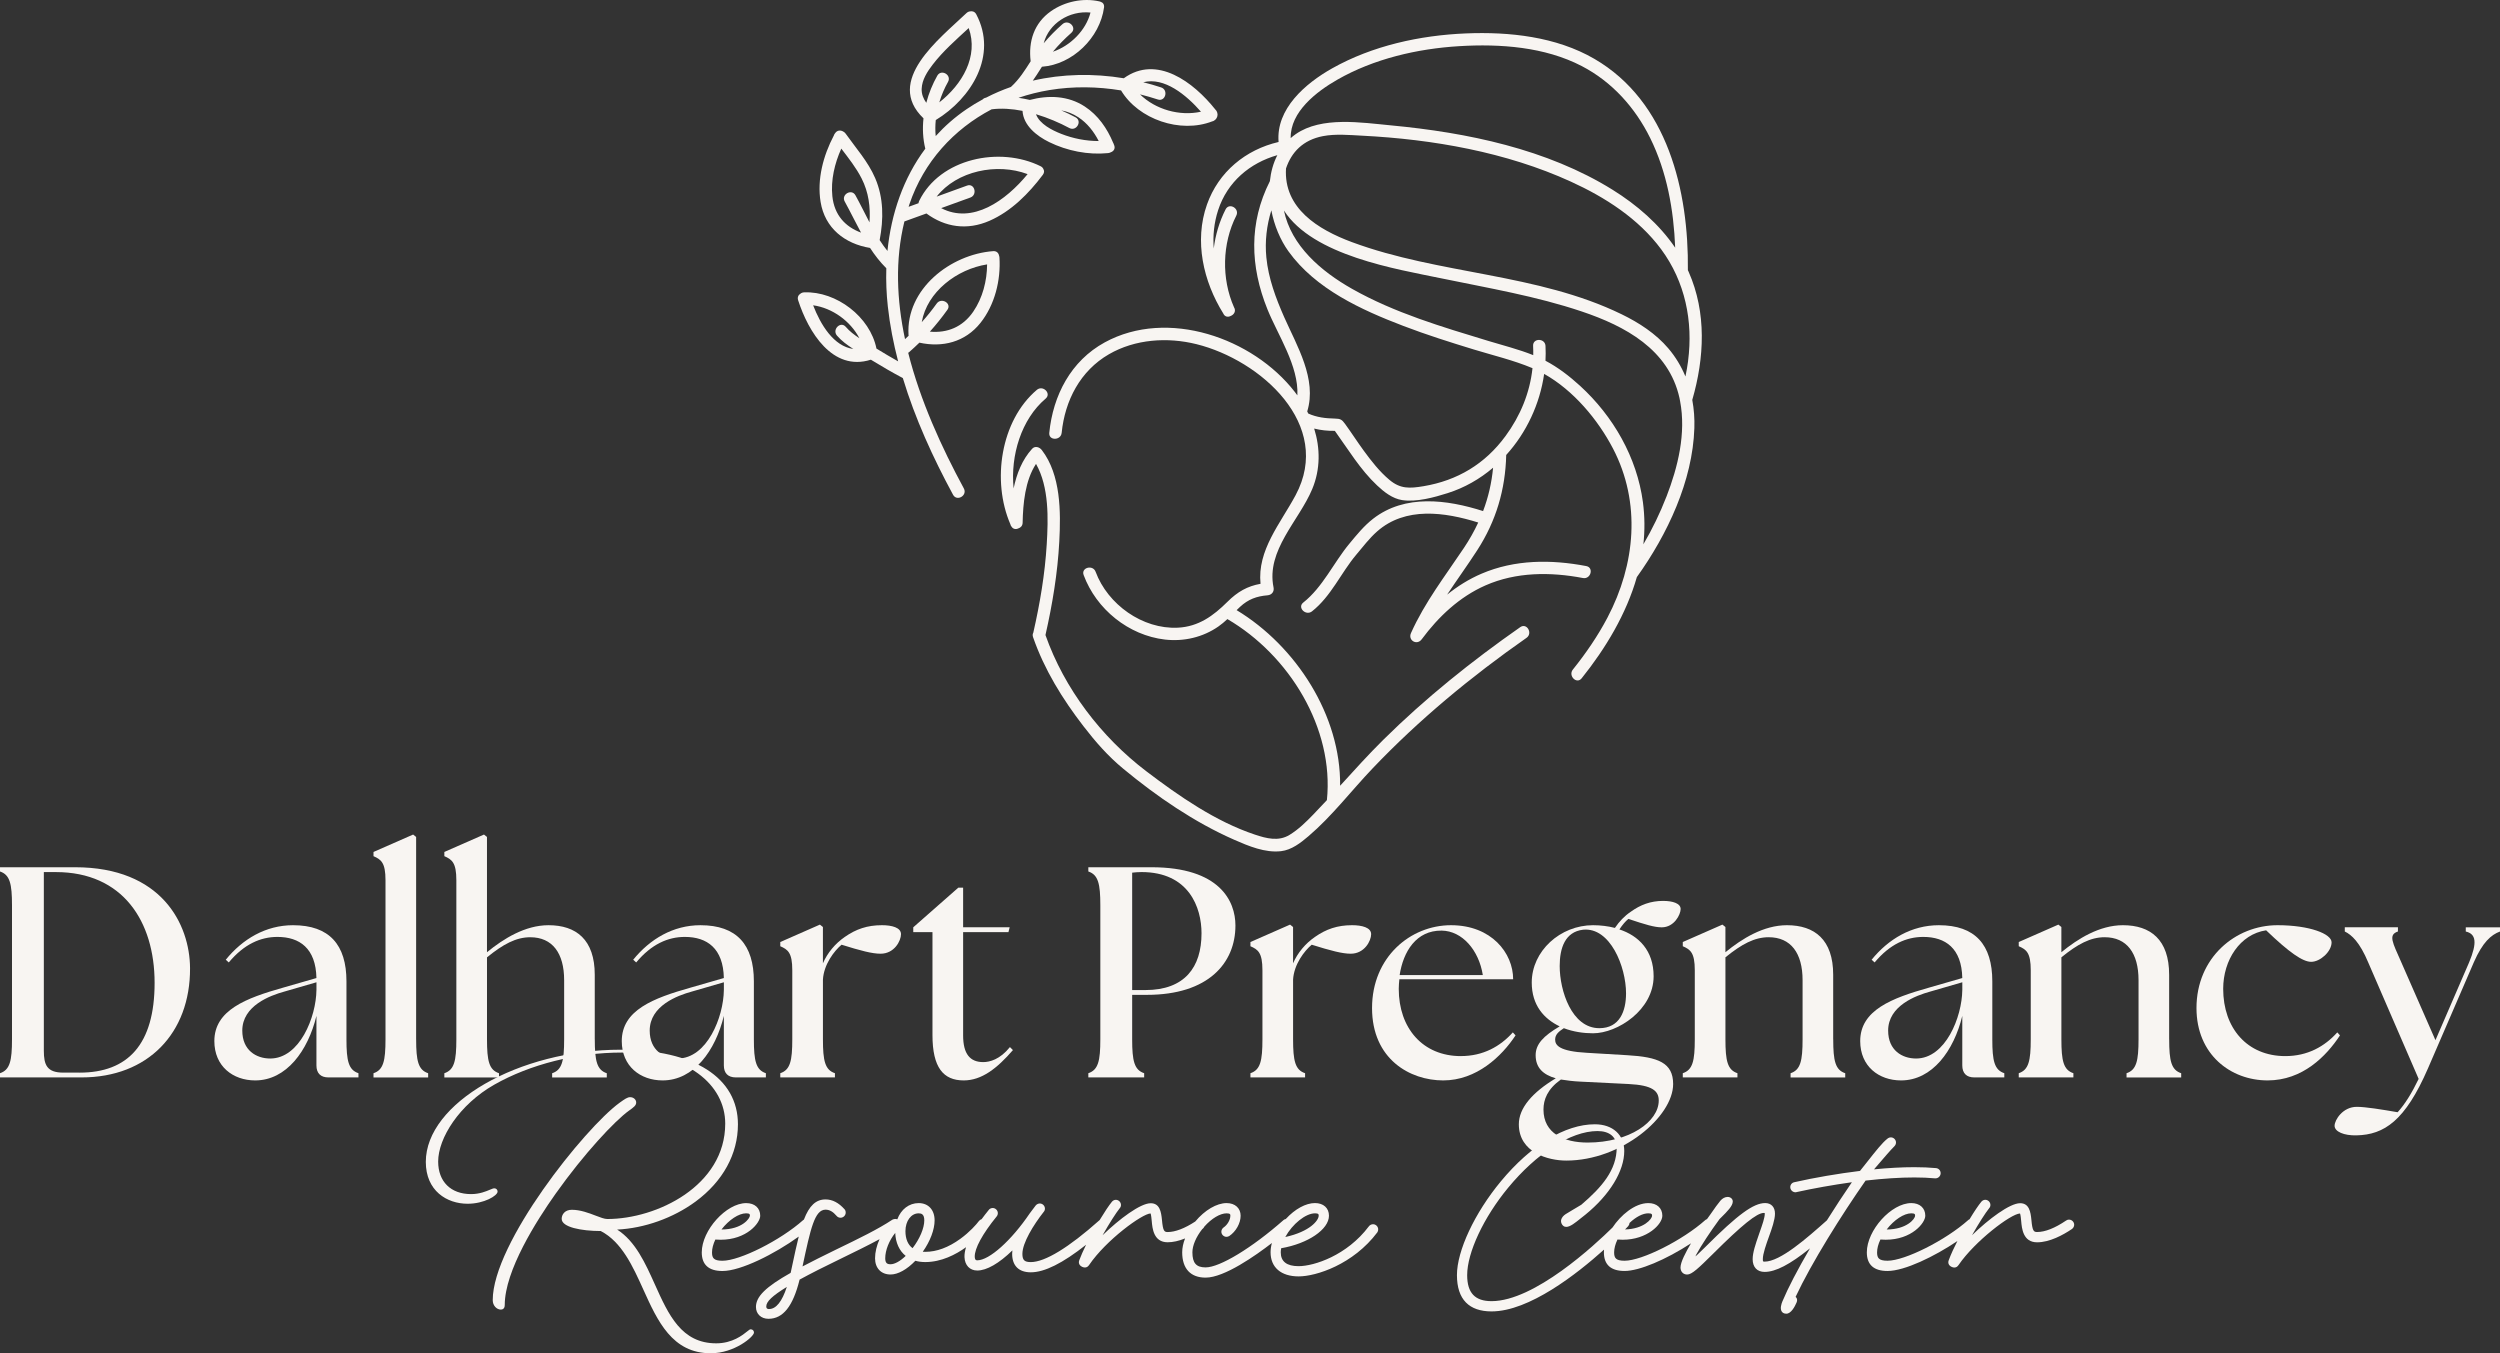
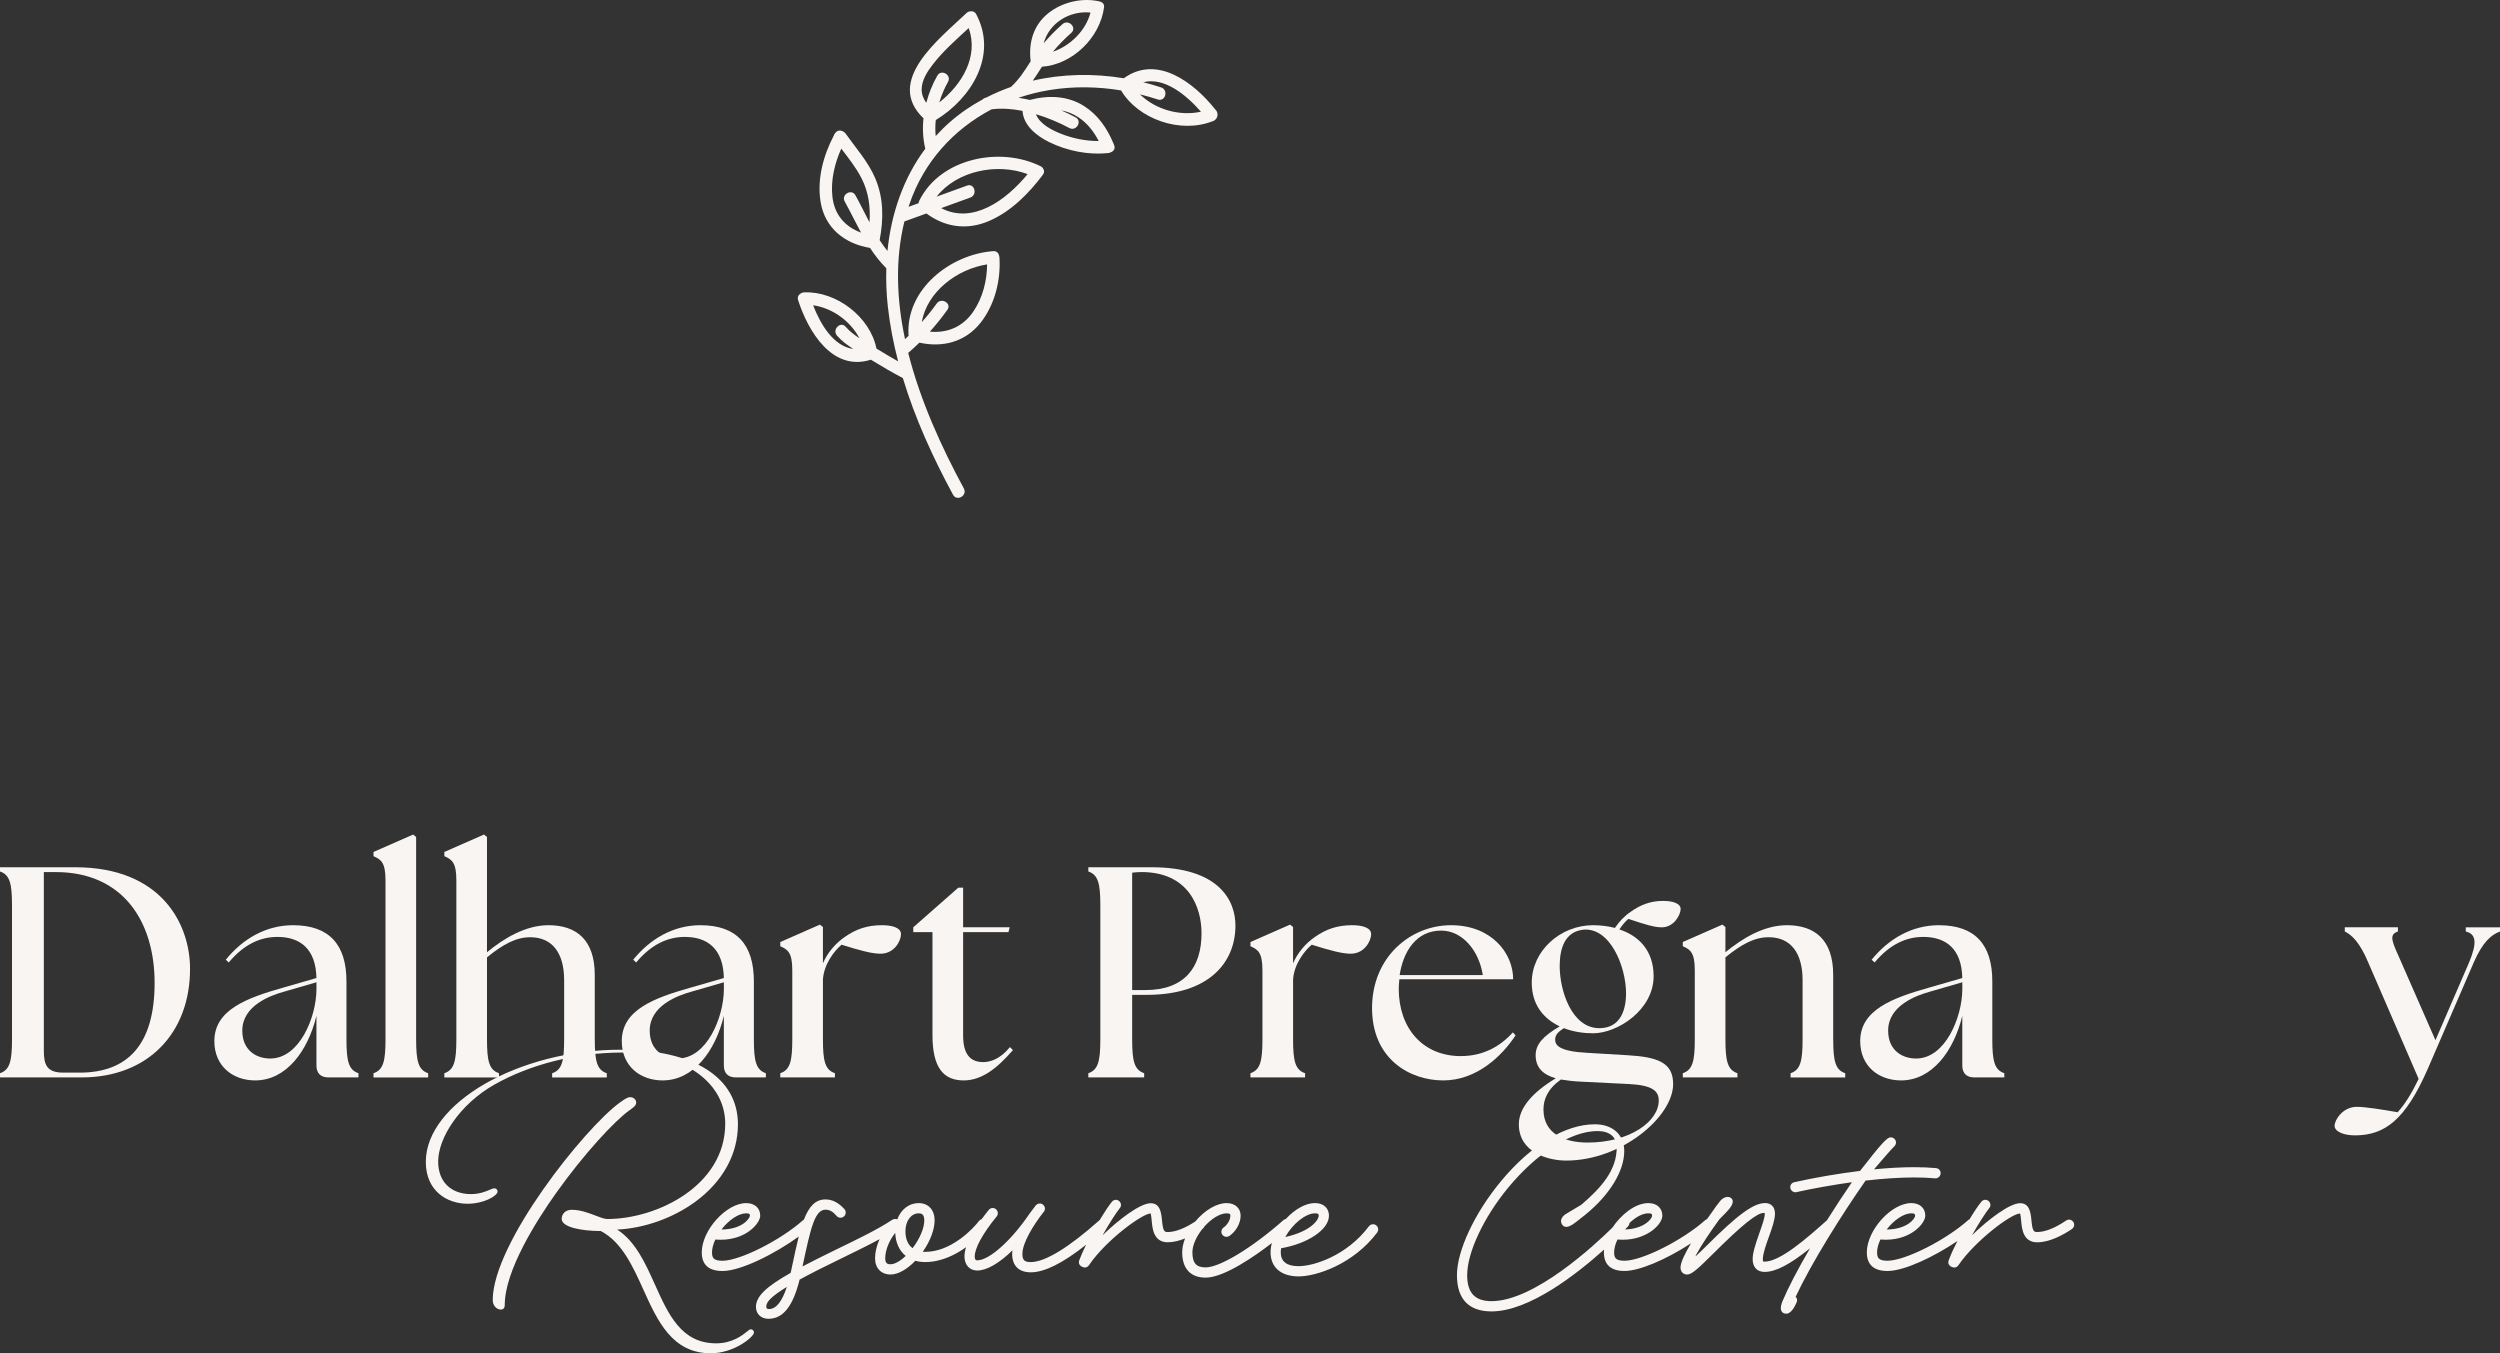
<svg xmlns="http://www.w3.org/2000/svg" id="Layer_1" viewBox="0 0 1200 649.59">
  <rect x="0" y="0" width="1200" height="649.59" fill="#333333" stroke="none" />
  <g>
-     <path d="M810.59,130.55c-.13-.29-.28-.58-.41-.87.43-37.95-9.69-81-44.88-101.43-18.37-10.67-40.82-13.07-61.69-12.21-22.03.91-44.84,5.89-64.18,16.77-12.87,7.25-27.02,19.42-25.71,35.34-15.85,3.7-28.84,14.38-34.37,30.01-6.22,17.56-1.77,36.89,7.82,52.31.74,1.69,2.32,1.85,3.58,1.18,1.57-.6,2.7-2.35,1.56-4.19-6.06-13.73-5.7-30.57,1.11-43.96,1.73-3.41-3.4-6.42-5.14-3-3,5.9-4.88,12.27-5.68,18.77-.48-6.14.13-12.35,2.11-18.42,4.42-13.54,15.21-22.62,28.42-26.38-1.97,3.82-3.12,8.07-3.59,12.49-10.12,20.06-9.52,40.8-1.16,61.53,4.97,12.32,15.05,27.14,14.36,41.29-.41-.57-.83-1.14-1.26-1.69-20.1-25.9-61.04-40.22-91.18-23.76-16.27,8.89-24.85,25.42-26.65,43.43-.38,3.81,5.58,3.78,5.95,0,1.55-15.51,8.93-29.78,22.7-37.73,12.61-7.28,28.07-8.29,42.02-4.83,30.69,7.62,65.74,38.6,47.56,72.51-7.34,13.69-18.45,26.37-16.83,42.52-6.27,1.11-11.02,3.8-15.86,8.62-6.79,6.76-13.92,11.96-23.84,12.44-16.92.82-33.64-11.15-39.46-26.84-1.32-3.56-7.08-2.02-5.74,1.58,6.08,16.4,21.56,28.93,39.03,30.96,8.99,1.04,18.2-1.08,25.65-6.28,1.55-1.08,2.96-2.29,4.32-3.55,29.59,17.25,51.31,52.4,47.76,86.9-2.14,2.31-4.3,4.61-6.5,6.87-3.49,3.6-7.14,7.21-11.45,9.83-5.29,3.22-11.01,1.71-16.61-.15-18.86-6.28-36.44-18.49-52.14-30.42-21.64-16.46-39.32-39.63-48.39-65.37,3.34-14.74,5.84-29.77,6.64-44.87.75-14.28.78-31.99-8.38-43.92-1.1-1.43-3.25-2.17-4.68-.6-4.77,5.25-7.42,11.98-8.86,19.02-1.61-15.85,3.72-33.25,15.36-43.11,2.93-2.48-1.3-6.67-4.21-4.21-17.46,14.8-21.67,43.79-12.73,64.46.09.47.29.85.56,1.17.8,1.29,2.17,1.42,3.32.85,1.09-.34,1.99-1.24,2.02-2.71.19-9.18,1.17-20.23,6.43-28.24,6.33,11.26,5.88,26.29,5.14,38.62-.86,14.27-3.27,28.45-6.44,42.38-.32.58-.42,1.31-.13,2.16,5.43,15.65,14.12,29.67,24.19,42.74,5.84,7.58,11.73,14.31,19.08,20.4,16.11,13.34,34.13,25.71,53.33,34.14,6.83,3,14.81,6.35,22.44,5.46,5.07-.59,9.43-4,13.2-7.22,11.29-9.61,20.5-21.77,30.71-32.48,22.37-23.48,47.36-44.12,73.92-62.7,3.12-2.18.15-7.34-3-5.14-23.27,16.27-45.5,34.06-65.71,54.04-7.2,7.12-13.96,14.63-20.77,22.1.4-33.65-21.09-67.01-49.68-84.3.54-.53,1.09-1.06,1.65-1.58,3.93-3.63,7.9-5.09,13.21-5.54,2.01-.17,3.28-1.76,2.87-3.77-3.66-17.84,12.24-32.01,18.58-47.25,3.97-9.52,3.85-19.61.92-29.01,3.22.81,6.55,1.15,9.92,1.1,6.46,8.96,12.19,18.59,20.3,26.21,3.33,3.13,7.33,6.29,11.98,7.02,6.81,1.07,15.38-1.29,21.82-3.33,8.16-2.58,15.51-6.81,21.86-12.21-.69,7.29-2.29,14.18-4.8,20.81-17.34-5.52-37.47-8.2-52.77,3.67-4.43,3.44-7.87,7.72-11.43,12.01-7.57,9.13-12.72,20.8-22.12,28.24-3,2.38,1.23,6.56,4.21,4.21,9.21-7.28,13.82-18.38,21.25-27.21,3.22-3.82,6.23-7.82,9.99-11.14,13.59-12.01,32.46-9.31,48.54-4.28-1.93,4.15-4.21,8.2-6.88,12.2-8.98,13.45-18.74,26-25.4,40.86-1.58,3.52,2.85,6.09,5.14,3,8.05-10.86,18.1-20.36,30.59-25.87,14.76-6.51,31.21-6.52,46.82-3.55,3.74.71,5.35-5.02,1.58-5.74-16.84-3.21-34.3-3.19-50.27,3.66-6.04,2.59-11.52,6.02-16.52,10.06,4.74-7.15,9.79-14.1,14.5-21.39,9.03-13.98,13.48-29.09,13.87-45.66,9.72-10.72,16.16-24.49,18.21-38.91,14.12,7.92,25.8,21.96,33.03,35.8,13.59,26.04,10.78,55.68-2.65,81.2-4.66,8.86-10.35,17.12-16.6,24.92-2.37,2.96,1.81,7.2,4.21,4.21,11.6-14.47,21.46-30.93,26.51-48.62.02-.03.04-.04.06-.07,14.61-20.43,26.72-45.99,27.54-71.44.15-4.57-.18-9.1-1-13.52,5.84-20.19,6.92-41.86-1.72-61.42ZM810.3,173.2c-.33,2.52-.77,5.03-1.29,7.51-2-4.84-4.72-9.39-8.23-13.51-6.03-7.08-14.07-12.3-22.38-16.34-40.52-19.74-87.52-19.09-129.44-34.63-16.35-6.06-32.85-16.27-31.68-35.37,2.61-7.79,8.15-13.68,17.73-15.52,6.05-1.16,12.75-.53,18.88-.21,33.89,1.73,69.06,7.88,100.08,22.03,16.47,7.51,32.51,17.77,43.41,32.52,11.48,15.53,15.37,34.53,12.9,53.53ZM641.9,38.26c17.6-10.07,38.42-14.88,58.53-16.1,19.63-1.2,41.06.33,58.8,9.55,14.56,7.56,25.62,19.91,32.85,34.53,8.06,16.31,11.3,34.53,12.01,52.66-7.72-11.33-18.39-20.55-30.04-27.8-31.43-19.55-69.88-27.48-106.3-30.91-14.3-1.35-33.37-4.44-45.8,4.19-.86.6-1.66,1.24-2.42,1.91-.27-12.6,12.42-22.34,22.36-28.02ZM722.57,209.4c-9.75,13.3-23.03,21.26-39.3,23.98-6.66,1.11-11.1,1.35-16.35-3.05-4.75-3.97-8.67-9.02-12.31-13.99-3.09-4.23-5.92-8.64-8.99-12.88-1.5-2.07-2.22-2.49-4.86-2.54-4.46-.09-8.72-.58-12.79-2.42-.16-.34-.33-.68-.5-1.01,4.76-15.54-4.96-31.47-11.05-45.24-4.03-9.12-7.6-18.68-8.57-28.67-.76-7.79.16-15.36,2.39-22.62,1.39,7.27,4.3,14.23,8.21,19.67,13,18.1,34.97,28.11,55.18,35.83,11.11,4.25,22.46,7.83,33.84,11.31,9.27,2.83,18.99,5.14,27.94,8.88.06.03.12.06.19.09-1.29,11.81-5.76,22.77-13.02,32.67ZM799.85,238.48c-3.04,7.84-6.76,15.49-11.03,22.79.72-6.63.69-13.39-.22-20.25-2.87-21.48-14.24-41.25-30.14-55.79-5.02-4.59-10.57-8.88-16.63-12.07.12-2.37.14-4.75.01-7.13-.2-3.81-6.16-3.83-5.95,0,.08,1.49.09,2.97.07,4.44-6.94-2.79-14.39-4.64-21.49-6.8-22.28-6.77-45.04-13.47-65.42-24.99-15.01-8.49-29.26-20.73-32.77-37.65,14.01,21.75,53.79,28.07,75.73,32.61,22.52,4.66,45.41,8.52,67.26,15.88,20.81,7,41.68,18.2,46.87,41.46.07.33.12.66.19.99.02.2.05.38.11.56,2.95,15.4-1,31.59-6.57,45.94Z" style="fill: #f8f5f2;" />
    <path d="M479.54,122.68c-.24-1.23-1.17-2.25-2.81-2.13-20.51,1.54-41.96,18.2-40.64,40.24,0,.13.03.25.05.37-.57.55-1.15,1.1-1.73,1.63-4-18.83-4.83-38.01-.3-56.49l10.57-3.83c8.97,6.62,19.53,8.21,30.27,3.52,10.46-4.58,18.85-13.09,25.62-22.09.74-.98.71-1.95.27-2.72-.22-.54-.64-1.04-1.34-1.38-19.5-9.69-48.29-3.85-58.28,16.62-.17.35-.28.73-.33,1.13-1.58.57-3.17,1.15-4.75,1.72.13-.41.25-.82.38-1.23,6.9-20.37,21.29-36.03,39.45-45.56,4.72-.61,9.79-.26,14.84.74.41,7,6.81,12.06,12.77,14.98,8.63,4.24,18.75,6.26,28.33,5.29.48-.05.9-.19,1.26-.39,1.34-.46,2.3-1.7,1.63-3.41-.04-.11-.09-.21-.14-.32-.07-.29-.19-.57-.34-.81-2.89-6.95-7.25-13.26-13.64-17.44-7.97-5.22-17.41-5.51-26.36-3.15-1.81-.41-3.62-.76-5.44-1.02,4.8-1.63,9.78-2.88,14.88-3.72,11.38-1.87,23-1.7,34.35.18,8.33,13.91,28.51,20.79,43.74,14.86.58-.11,1.14-.42,1.58-.88.38-.36.63-.8.79-1.26.04-.12.08-.24.11-.36h0c.14-.55.14-1.13-.05-1.7-.16-.6-.48-1.12-.91-1.49-10.48-13.15-28.09-26.47-43.95-15.01-14.47-2.39-29.45-2.13-43.68,1.15,1.31-1.83,2.53-3.73,3.75-5.69.21-.34.43-.66.64-.99,14.68-1.04,27.85-13.9,29.81-28.46.19-1.44-.54-2.33-1.55-2.68-.2-.09-.41-.16-.65-.22-7.88-1.78-16.67.07-23.28,4.7-8.1,5.68-10.9,14.52-9.74,24.03-2.8,4.41-5.46,8.65-9.39,12.25-.03.02-.04.05-.07.08-4.1,1.43-8.1,3.15-11.97,5.15h0c-.71.12-1.23.42-1.58.82-2.65,1.43-5.24,3-7.75,4.71-5.6,3.81-10.52,8.15-14.82,12.9-.25-2.54-.23-5.12.03-7.69,17.18-10.46,29.82-31.08,19.45-50.73-.68-1.29-1.84-1.66-2.93-1.44-.61.05-1.23.3-1.79.83-12.96,12.38-39.41,32.54-20.62,50.51-.53,4.9-.29,9.85.87,14.57-10.57,14.15-16.38,31.25-18.17,49.1-1.35-1.68-2.58-3.43-3.74-5.22,1.91-10.05,1.96-20.23-2.17-29.79-3.42-7.94-9.22-14.34-14.16-21.32-.32-.46-.72-.77-1.13-.98-1.24-.76-2.92-.73-3.9.76-.29.32-.51.69-.62,1.1-5.07,9.62-8.15,21.06-6.37,31.91,2.05,12.58,11.6,20.09,23.74,22.08,2.25,3.46,4.79,6.75,7.81,9.76-.19,6.12.05,12.28.73,18.4.98,8.9,2.69,17.66,4.94,26.29-3.51-1.98-6.97-4.03-10.4-6.13-3.04-15.21-19.2-27.6-34.71-27-.73.03-1.33.27-1.78.64-.97.61-1.58,1.72-1.11,3.16,4.86,15.07,16.46,34.4,34.91,28.53,5.03,3.08,10.14,6.06,15.35,8.83,5.89,19.47,14.46,38.19,24.1,56,1.84,3.4,7.02.37,5.18-3.03-10.66-19.69-20.9-42.05-26.71-65.11.14-.09.27-.17.4-.28,1.71-1.49,3.36-3.02,4.97-4.59,11.03,2.43,21.94-.21,29.32-9.49,6.89-8.66,9.8-20.48,9.11-31.41-.02-.32-.09-.61-.19-.87ZM493.25,83.58c-10.43,12.69-26.43,24.19-41.49,16.32,4.67-1.69,9.34-3.39,14.01-5.08,3.57-1.3,2.03-7.05-1.58-5.74-4.87,1.77-9.74,3.53-14.61,5.3,9.7-12.39,28.95-16.33,43.68-10.8ZM517.64,56.3c4.23,2.79,7.44,6.89,9.74,11.4-6.16,0-12.32-1.21-18.05-3.47-4.37-1.73-10.33-4.7-12.06-9.41,5.79,1.73,11.33,4.12,16,6.63,3.38,1.81,6.38-3.33,3-5.14-2.18-1.17-4.5-2.29-6.9-3.34,2.86.54,5.64,1.6,8.27,3.33ZM576.45,53.62c-10.15,2.27-21.87-1.05-29.25-8.33,2.88.72,5.73,1.53,8.54,2.46,3.68,1.21,5.25-4.58,1.6-5.79-2.82-.93-5.69-1.76-8.59-2.48,10.12-2.6,20.6,6.04,27.71,14.14ZM523.44,6.02c-2.2,8.55-9.63,15.96-18.05,18.81,2.67-3.21,5.6-6.2,8.83-9.05,2.88-2.54-1.34-6.74-4.21-4.21-3.26,2.87-6.28,5.91-9.03,9.19,2.49-9.49,12.2-15.77,22.47-14.74ZM442.4,42.6c.15-4.29,2.71-8.23,5.24-11.53,5-6.52,11.29-12.02,17.34-17.6,4.84,13.59-3.15,27.09-14.12,35.67,1.04-3.46,2.47-6.79,4.18-9.82,1.89-3.34-3.25-6.34-5.14-3-2.26,4-4.08,8.43-5.28,13.03-1.4-1.95-2.31-4.16-2.23-6.74ZM399.53,94.21c-.8-7.74,1.08-15.74,4.29-22.88,3.5,4.6,7.11,9.14,9.74,14.3,3.41,6.69,4.32,13.86,3.79,21.09-2.25-4.3-4.37-8.69-6.74-12.98-1.85-3.35-7-.35-5.14,3,2.73,4.95,5.16,10.02,7.82,14.92-7.54-2.78-12.82-8.42-13.76-17.46ZM390.3,146.54c9.23,1.28,17.9,7.57,22.22,15.82-2.45-1.61-4.76-3.38-6.56-5.48-2.5-2.91-6.69,1.31-4.21,4.21,2.13,2.48,4.93,4.54,7.84,6.41-9.44-1.26-15.7-11.67-19.29-20.96ZM467.17,149.58c-5.14,7.52-12.65,10.36-20.83,9.61,2.99-3.33,5.79-6.83,8.41-10.49,2.23-3.12-2.93-6.1-5.14-3-2.23,3.12-4.63,6.1-7.17,8.94,2.53-14.56,16.87-25.46,31.37-27.73-.06,7.96-2.15,16.1-6.65,22.68Z" style="fill: #f8f5f2;" />
  </g>
  <g>
    <g>
      <path d="M36.03,416.29H0v2.02c4.76,1.59,5.76,5.91,5.76,16.28v64.27c0,10.38-1.01,14.7-5.76,16.28v2.02h39.2c31.7,0,52.17-21.18,52.02-52.46-.14-21.18-13.69-48.42-55.19-48.42ZM38.19,514.86h-7.78c-7.93,0-9.37-3.75-9.37-10.52v-85.74h5.76c32.14,0,47.41,23.63,47.41,53.18s-12.83,43.09-36.03,43.09Z" style="fill: #f8f5f2;" />
      <path d="M166.3,498.86v-27.81c0-17.58-8.21-26.95-25.65-26.95-13.11,0-24.21,6.63-32.28,16.57l1.44,1.3c7.35-8.79,15.28-12.25,23.35-12.25,10.66,0,18.45,5.48,18.73,19.74l-16,4.61c-17.87,5.04-33,10.81-33,25.65,0,12.11,8.93,18.88,19.6,18.88,14.99,0,25.36-14.27,29.4-30.98v23.78c0,3.75,2.02,5.76,5.76,5.76h14.41v-2.02c-4.76-1.58-5.76-5.91-5.76-16.28ZM151.89,475.23c-.14,12.97-8.07,32.86-22.19,32.86-6.63,0-13.4-3.89-13.4-13.4,0-11.96,13.4-16.86,20.18-18.73l15.42-4.47v3.75Z" style="fill: #f8f5f2;" />
      <path d="M199.74,498.86v-97.13l-1.44-1.15-19.02,8.36v2.02c3.6,1.59,5.76,3.03,5.76,11.53v76.38c0,10.38-1.01,14.7-5.76,16.28v2.02h26.23v-2.02c-4.76-1.58-5.76-5.91-5.76-16.28Z" style="fill: #f8f5f2;" />
      <path d="M285.48,498.86v-30.98c0-16.86-8.93-23.78-22.19-23.78-11.24,0-21.62,6.48-29.54,12.97v-55.34l-1.44-1.15-19.02,8.36v2.02c3.6,1.59,5.76,3.03,5.76,11.53v76.38c0,10.38-1.01,14.7-5.76,16.28v2.02h26.23v-2.02c-4.76-1.58-5.76-5.91-5.76-16.28v-39.34c7.78-6.34,13.98-9.65,20.75-9.65,10.66,0,16.28,7.64,16.28,20.61v28.39c0,10.38-1.01,14.7-5.76,16.28v2.02h26.23v-2.02c-4.76-1.58-5.76-5.91-5.76-16.28Z" style="fill: #f8f5f2;" />
      <path d="M361.86,498.86v-27.81c0-17.58-8.21-26.95-25.65-26.95-13.11,0-24.21,6.63-32.28,16.57l1.44,1.3c7.35-8.79,15.28-12.25,23.35-12.25,10.66,0,18.45,5.48,18.73,19.74l-16,4.61c-17.87,5.04-33,10.81-33,25.65,0,12.11,8.94,18.88,19.6,18.88,14.99,0,25.36-14.27,29.4-30.98v23.78c0,3.75,2.02,5.76,5.76,5.76h14.41v-2.02c-4.76-1.58-5.76-5.91-5.76-16.28ZM347.45,475.23c-.14,12.97-8.07,32.86-22.19,32.86-6.63,0-13.4-3.89-13.4-13.4,0-11.96,13.4-16.86,20.18-18.73l15.42-4.47v3.75Z" style="fill: #f8f5f2;" />
      <path d="M423.25,444.1c-6.92,0-12.39,1.87-17.73,5.62-4.61,3.17-8.36,7.64-10.52,12.68v-17.44l-1.44-1.15-19.02,8.36v2.02c3.6,1.58,5.76,3.03,5.76,11.53v33.14c0,10.38-1.01,14.7-5.76,16.28v2.02h26.23v-2.02c-4.76-1.58-5.76-5.91-5.76-16.28v-28.68c.43-7.21,5.33-13.69,8.94-16.72,9.22,2.88,14.7,4.32,18.73,4.32,6.63,0,9.8-6.2,9.8-9.37s-4.32-4.32-9.22-4.32Z" style="fill: #f8f5f2;" />
      <path d="M471.96,509.81c-6.34,0-9.66-3.89-9.66-12.83v-49.57h21.76l.58-2.31h-22.34v-19.02h-2.31l-21.62,19.02v2.31h9.22v49.43c0,15.56,5.19,21.76,14.99,21.76,8.65,0,16-5.76,23.63-14.56l-1.44-1.44c-4.76,5.91-9.66,7.21-12.83,7.21Z" style="fill: #f8f5f2;" />
      <path d="M552.66,416.29h-30.26v2.02c4.76,1.59,5.76,5.91,5.76,16.28v64.27c0,10.38-1.01,14.7-5.76,16.28v2.02h26.8v-2.02c-4.76-1.58-5.76-5.91-5.76-16.28v-21.33h7.06c29.54,0,42.51-15.28,42.51-33.29,0-11.67-7.49-27.96-40.35-27.96ZM549.78,475.23h-6.34v-56.35c1.01-.14,3.03-.29,4.47-.29,22.77,0,28.82,17,28.82,29.4,0,16.28-8.07,27.24-26.95,27.24Z" style="fill: #f8f5f2;" />
      <path d="M648.92,444.1c-6.92,0-12.39,1.87-17.73,5.62-4.61,3.17-8.36,7.64-10.52,12.68v-17.44l-1.44-1.15-19.02,8.36v2.02c3.6,1.58,5.76,3.03,5.76,11.53v33.14c0,10.38-1.01,14.7-5.76,16.28v2.02h26.23v-2.02c-4.76-1.58-5.76-5.91-5.76-16.28v-28.68c.43-7.21,5.33-13.69,8.94-16.72,9.22,2.88,14.7,4.32,18.73,4.32,6.63,0,9.8-6.2,9.8-9.37s-4.32-4.32-9.22-4.32Z" style="fill: #f8f5f2;" />
      <path d="M701.23,506.93c-18.3,0-29.83-13.4-29.83-32.28,0-1.58.14-3.03.29-4.61h54.62c0-12.54-10.38-25.94-29.83-25.94s-37.9,15.28-37.9,39.77,18.16,34.73,34.15,34.73,28.1-11.53,34.73-21.62l-1.3-1.44c-6.05,6.77-14.27,11.38-24.93,11.38ZM692.01,446.69c9.94.14,17.87,9.51,19.74,21.33h-39.92c1.73-11.24,7.93-21.47,20.17-21.33Z" style="fill: #f8f5f2;" />
      <path d="M798.36,432.43c-6.05,0-10.95,1.87-15.56,5.19-3.03,2.02-5.62,4.76-7.64,7.78-3.32-.86-6.92-1.3-10.52-1.3-15.71,0-29.4,12.39-29.4,27.52,0,10.95,5.91,17.44,13.4,21.04-7.78,4.61-11.53,8.5-11.53,13.83,0,6.05,3.6,9.37,9.66,11.1-11.24,6.77-17.73,14.27-17.73,22.05,0,13.55,13.98,17.44,22.77,17.44,26.52,0,51.3-21.04,51.3-36.75,0-10.23-7.21-12.97-22.05-13.83l-19.31-1.15c-13.26-.72-15.28-3.6-15.28-6.34,0-2.45,1.73-3.89,4.18-5.48,4.47,1.73,9.51,2.45,13.98,2.45,11.82,0,29.11-11.24,29.11-27.38,0-12.39-7.21-19.45-16.43-22.48,1.44-2.16,2.88-3.89,4.32-5.04,8.21,2.74,12.54,4.04,16,4.04,6.05,0,9.08-6.2,9.08-8.79,0-2.74-3.89-3.89-8.36-3.89ZM749.22,518.17c2.74.43,5.91.86,9.37,1.01l23.2,1.15c11.38.58,14.41,3.31,14.41,7.93,0,10.09-13.98,20.17-34.15,20.17-11.24,0-21.18-4.32-21.18-15.85,0-4.76,1.87-9.8,8.36-14.41ZM780.5,476.81c0,8.5-3.03,16.72-12.83,16.72-13.26,0-19.02-18.01-19.02-29.83,0-8.65,2.59-16.43,11.24-17.44,12.97-1.3,20.61,17.73,20.61,30.55Z" style="fill: #f8f5f2;" />
      <path d="M879.93,498.86v-30.98c0-16.86-8.94-23.78-22.19-23.78-11.24,0-21.62,6.48-29.54,12.97v-12.11l-1.44-1.15-19.02,8.36v2.02c3.6,1.58,5.76,3.03,5.76,11.53v33.14c0,10.38-1.01,14.7-5.76,16.28v2.02h26.23v-2.02c-4.76-1.58-5.76-5.91-5.76-16.28v-39.34c7.78-6.34,13.98-9.65,20.75-9.65,10.66,0,16.28,7.64,16.28,20.61v28.39c0,10.38-1.01,14.7-5.76,16.28v2.02h26.23v-2.02c-4.76-1.58-5.76-5.91-5.76-16.28Z" style="fill: #f8f5f2;" />
      <path d="M956.31,498.86v-27.81c0-17.58-8.21-26.95-25.65-26.95-13.11,0-24.21,6.63-32.28,16.57l1.44,1.3c7.35-8.79,15.28-12.25,23.35-12.25,10.66,0,18.45,5.48,18.73,19.74l-16,4.61c-17.87,5.04-33,10.81-33,25.65,0,12.11,8.93,18.88,19.6,18.88,14.99,0,25.36-14.27,29.4-30.98v23.78c0,3.75,2.02,5.76,5.76,5.76h14.41v-2.02c-4.76-1.58-5.76-5.91-5.76-16.28ZM941.9,475.23c-.14,12.97-8.07,32.86-22.19,32.86-6.63,0-13.4-3.89-13.4-13.4,0-11.96,13.4-16.86,20.18-18.73l15.42-4.47v3.75Z" style="fill: #f8f5f2;" />
-       <path d="M1041.19,498.86v-30.98c0-16.86-8.94-23.78-22.19-23.78-11.24,0-21.62,6.48-29.54,12.97v-12.11l-1.44-1.15-19.02,8.36v2.02c3.6,1.58,5.76,3.03,5.76,11.53v33.14c0,10.38-1.01,14.7-5.76,16.28v2.02h26.23v-2.02c-4.76-1.58-5.76-5.91-5.76-16.28v-39.34c7.78-6.34,13.98-9.65,20.75-9.65,10.66,0,16.28,7.64,16.28,20.61v28.39c0,10.38-1.01,14.7-5.76,16.28v2.02h26.23v-2.02c-4.76-1.58-5.76-5.91-5.76-16.28Z" style="fill: #f8f5f2;" />
-       <path d="M1121.89,495.55c-6.05,6.77-14.27,11.38-24.93,11.38-18.3,0-29.83-13.4-29.83-32.28,0-13.83,8.07-26.23,20.61-28.1,11.1,10.66,17.58,15.13,21.62,15.13,4.32,0,9.8-4.9,9.8-9.37,0-4.04-10.52-8.21-25.94-8.21-20.18,0-38.91,15.56-38.91,39.77,0,22.34,16.43,34.73,34.15,34.73,16.72,0,28.1-11.53,34.73-21.62l-1.3-1.44Z" style="fill: #f8f5f2;" />
+       <path d="M1121.89,495.55l-1.3-1.44Z" style="fill: #f8f5f2;" />
      <path d="M1183.57,445.11v2.02c4.9,1.15,5.62,5.19,1.59,14.84l-16.14,37.32-16.43-37.47c-4.18-9.51-6.34-13.11-1.58-14.7v-2.02h-25.51v2.02c3.31,1.59,7.2,5.19,11.24,14.84l24.21,55.91c-3.17,6.63-6.63,12.25-10.09,16-7.49-1.3-15.42-2.59-19.6-2.59-6.77,0-10.66,6.34-10.66,9.08,0,2.88,4.61,4.76,10.52,4.61,13.26-.29,23.35-6.92,34.3-32.14l22.05-51.01c4.18-9.51,8.21-13.11,12.54-14.7v-2.02h-16.43Z" style="fill: #f8f5f2;" />
    </g>
    <g>
      <path d="M360.34,638.08c-.45,0-.81.29-1.68,1-2.12,1.71-7.08,5.72-14.87,5.72-16.73,0-22.89-13.7-29.42-28.21-4.6-10.23-9.35-20.78-18.14-26.39,13.04-.62,26.92-5.54,37.64-13.44,13.12-9.67,20.34-22.83,20.34-37.07,0-22.43-21.05-35.83-56.31-35.83-48.94,0-93.51,25.67-93.51,53.85,0,13.88,10.09,20.09,20.09,20.09,7.86,0,14.36-3.86,14.36-5.84,0-.91-.66-1.57-1.57-1.57-.5,0-1.13.27-2.09.67-1.86.79-4.98,2.11-9.06,2.11-9.74,0-15.8-5.99-15.8-15.63,0-11.25,10.17-27.38,26.94-36.9,17.26-9.79,39.56-15.41,61.19-15.41,31.44,0,49.66,15.4,49.66,34.11,0,29.88-32.87,45.79-56.6,45.79-1.37,0-3.35-.76-5.64-1.64-3.24-1.24-7.27-2.79-11.41-2.79-3.33,0-4.85,2.26-4.85,4.36,0,4.01,9.39,5.81,18.76,5.84,10.09,5.24,15.36,16.89,20.46,28.16,6.79,15,13.81,30.51,32.33,30.51,11.43,0,20.75-7.99,20.75-9.93,0-.91-.66-1.57-1.57-1.57Z" style="fill: #f8f5f2;" />
      <path d="M301.94,533.09c2.21-1.58,3.43-2.45,3.43-3.89s-1.32-2.56-2.89-2.56c-1.33,0-2.65.95-4.84,2.51l-.35.25c-16.65,12.17-60.78,67.25-60.78,94.68,0,2.71,2,4.52,3.87,4.52.71,0,1.9-.29,1.9-2.23,0-16.48,15.28-40.49,24.38-53.34,13.7-19.32,28.4-35,35.28-39.95Z" style="fill: #f8f5f2;" />
      <path d="M659.04,587.63c-.79,0-1.56.41-2.05,1.09-10.43,13.87-26.2,19.04-33.68,19.04-5.68,0-8.55-2.24-8.55-6.65,0-.58.07-1.2.21-1.96,12.9-2.23,22.93-9.03,22.93-15.61,0-3.68-2.64-6.07-6.72-6.07-4.39,0-9.62,2.86-14.02,7.66-.45.08-.83.27-1.09.53-15.17,13.36-30.55,22.69-37.39,22.69-4.49,0-6.33-2.1-6.33-7.24,0-3.24,1.76-7.39,4.71-11.12l.09-.06c.4-.28.72-.68.91-1.13,3.49-3.95,7.59-6.4,10.71-6.4,1.8,0,1.8.58,1.8,1.15,0,1.94-1.41,4.4-3.22,5.61-.69.49-1.1,1.26-1.1,2.06,0,1.33,1.13,2.46,2.46,2.46.38,0,.8-.11,1.26-.34l.04-.02.04-.03c3.21-2.14,5.45-6.15,5.45-9.74s-2.64-6.07-6.72-6.07c-4.75,0-10.51,3.38-15.05,8.84-5.05,3.31-9.63,5.06-13.26,5.06-1.6,0-2.25-.49-2.72-5.74-.39-4.09-1.12-8.09-5.41-8.09-5.01,0-15.14,7.65-22.96,15.23-.05.05-.09.09-.14.14.03-.05.06-.1.08-.15,3.15-5.56,6.28-10.48,8.17-12.85.37-.39.58-.95.58-1.55,0-1.33-1.13-2.46-2.46-2.46-.72,0-1.39.33-1.89.93-1.44,1.76-3.58,4.96-5.89,8.79-.05.04-.09.07-.12.1-14.74,13.13-26.13,20.07-32.93,20.07-3.05,0-4.03-.96-4.03-3.97,0-5.23,5.28-13.84,10.24-20.15.37-.39.58-.95.58-1.55,0-1.33-1.13-2.46-2.46-2.46-.73,0-1.48.36-1.97.95-.03.03-2.44,3.16-2.85,3.78h0c-8.84,13.06-19.44,22.55-25.2,22.55-.43,0-1.14,0-1.21-1.69-.13-3.95,3.71-11.01,10.52-19.37.36-.45.56-1.01.56-1.59,0-1.33-1.13-2.46-2.46-2.46-.78,0-1.54.39-1.9.93-1.2,1.47-2.35,2.96-3.43,4.43-.47.14-.89.42-1.25.85-1.22,1.66-4.49,5.35-8.99,8.61-5.69,4.13-11.35,6.22-16.82,6.22-.41,0-.8-.01-1.18-.04,3.57-5.06,5.68-10.62,5.68-15.07,0-5.04-3-8.29-7.64-8.29s-8.5,3.02-10.25,7.78c-.17-.08-.36-.12-.55-.12-.16-.03-.32-.05-.47-.05-.47,0-.89.17-1.26.32l-.07.03-.07.04c-6.86,4.57-16.4,9.19-26.49,14.07l-.76.37c-5.96,2.92-11.32,5.57-15.83,7.96v-.06c3.87-18.1,5.8-27.18,11.05-27.18,1.9,0,3.54.93,5.32,3.01.46.56,1.13.86,1.89.86,1.33,0,2.46-1.13,2.46-2.46,0-.68-.21-1.25-.58-1.62-2.78-3.13-5.84-4.71-9.09-4.71-4.61,0-7.82,2.98-10.38,9.66-.16.09-.3.19-.41.3-10.82,9.65-30.35,19.48-38.7,19.48-4.24,0-5.01-1.36-5.01-4.03,0-1.82.55-3.93,1.6-6.15.85.07,1.69.1,2.51.1,12.56,0,19.03-8.08,19.03-11.52,0-3.68-2.64-6.07-6.72-6.07-9.57,0-21.34,13.03-21.34,23.64,0,5.94,3.34,8.95,9.93,8.95,8.8,0,25.08-8.19,36.62-16.53-1.01,3.97-1.98,8.52-3.08,13.68l-.72,3.36c-.03.13-.07.27-.1.39-11.97,6.76-16.64,11.36-16.64,16.37,0,3.34,2.47,5.67,6,5.67,7.01,0,11.77-5.98,14.95-18.81,5.59-3.04,12.11-6.35,19.41-9.86l.63-.31c6.24-3.04,12.66-6.17,18.34-9.24-1.41,3.11-2.16,6.31-2.16,9.19,0,4.72,2.92,7.77,7.44,7.77,3.56,0,7.88-2.4,11.9-6.59,1.52.42,3.08.62,4.75.62,7.74,0,14.65-3.59,19.59-7.14-.55,1.77-.8,3.37-.75,4.77.15,3.91,2.56,6.43,6.13,6.43,4.51,0,10.44-3.41,16.86-9.65-.07.56-.11,1.1-.11,1.62,0,5.73,3.18,8.89,8.95,8.89,6.57,0,15.27-4.33,26.54-13.23-1.4,2.84-2.51,5.37-3.26,7.4-.53,1.33,0,2.55,1.35,3.18l.19.09c.41.17.79.25,1.15.25.83,0,1.52-.42,2.05-1.24,8.16-11.97,25.43-24.56,29.47-24.71.28.52.49,2.85.56,3.64.31,3.56.9,10.2,7.64,10.2,2.52,0,5.33-.62,8.36-1.84-.91,2.32-1.38,4.59-1.38,6.65,0,7.84,3.99,12.16,11.25,12.16,9,0,24.03-10.62,31.81-16.62-.43,1.55-.64,3.04-.64,4.46,0,7.25,5.04,11.57,13.47,11.57s26.2-5.74,37.78-21.15l.04-.06c.25-.41.37-.86.37-1.37,0-1.33-1.13-2.46-2.46-2.46ZM631.17,582.39c1.8,0,1.8.58,1.8,1.15,0,2.18-4.08,7.61-16.03,10.23,3.37-6.2,9.74-11.37,14.23-11.37ZM358.15,582.39c1.8,0,1.8.58,1.8,1.15,0,1.17-3.56,6.59-13.65,6.62,3.57-4.63,8.3-7.77,11.85-7.77ZM369.15,628.35c-.63,0-1.34-.15-1.34-1.28,0-2.31,2.89-5.06,9.87-9.35-2.3,7.05-5.17,10.62-8.53,10.62ZM427.43,606.84c-1.51,0-2.52-.48-2.52-2.85,0-3.89,1.88-8.57,4.8-12.19.19,4.72,1.95,8.58,5.02,11.03-2.66,2.56-5.29,4.01-7.3,4.01ZM438.02,599.11c-2.23-1.64-3.41-4.45-3.41-8.16,0-4.88,2.72-8.55,6.33-8.55,1.34,0,2.72.4,2.72,3.38,0,3.71-2.2,8.89-5.63,13.34Z" style="fill: #f8f5f2;" />
      <path d="M918.88,565.18c3.6,0,6.93.14,9.97.43h.2c1.33,0,2.46-1.13,2.46-2.46s-.96-2.36-2.26-2.46c-3.13-.29-6.64-.44-10.41-.44-5.84,0-12.33.35-19.31,1.04.71-.82,1.42-1.65,2.13-2.48,2.94-3.43,5.71-6.67,7.67-8.63.47-.47.75-1.12.75-1.78,0-1.33-1.13-2.46-2.46-2.46-.58,0-1.13.21-1.65.62-2.56,2.03-5.82,6.19-9.28,10.59-1.28,1.63-2.59,3.3-3.89,4.89-10.52,1.29-21.99,3.26-31.46,5.41-1.18.2-2.01,1.18-2.01,2.38,0,1.33,1.13,2.46,2.46,2.46.15,0,.38,0,.63-.1,7.87-1.75,17.21-3.41,26.49-4.72-3.96,5.78-8.09,12.07-12,18.3-9.44,8.38-22.33,19.82-29.93,19.82-.69,0-.82,0-.82-1.21,0-2.61,1.61-7.09,2.9-10.69,1.42-3.87,2.93-8.23,2.93-11.14,0-3.13-1.8-5.08-4.69-5.08-5.65,0-13.15,5.5-28.65,20.99-.74.7-1.41,1.37-2.05,1.99-.72.7-1.39,1.35-2.01,1.94-.33.32-.6.53-.8.68.08-.23.21-.52.41-.88,2.53-4.6,6.51-10.65,11.19-17.05l.83-.82c2.84-2.81,5.51-5.46,5.51-7.6,0-1.25-1.06-2.2-2.46-2.2-1.23,0-2.49.65-3.46,1.78-1.3,1.56-2.71,3.54-4.68,6.4-.61.84-1.21,1.67-1.79,2.49-.34.1-.64.27-.85.48-10.82,9.65-30.35,19.48-38.7,19.48-4.24,0-5.01-1.36-5.01-4.03,0-1.82.55-3.93,1.6-6.15.85.07,1.69.1,2.51.1,11.81,0,19.03-7.46,19.03-11.52,0-3.68-2.64-6.07-6.72-6.07-6.53,0-13.34,5.88-17.21,11.73-8.49,8.37-37.47,35.34-58.05,35.34-7.98,0-11.7-3.97-11.7-12.49,0-10.86,7.92-27.74,19.7-42,13.38-16.2,29.83-27.16,42.86-27.16,5.85,0,9.21,2.88,9.21,7.9,0,10.83-7.16,19.08-16.98,27.47-1.65,1.01-3,1.8-4.16,2.48-1.32.78-2.37,1.39-3.34,2.02-1.13.73-1.86,1.62-2.16,2.67-.35,1.31.46,2.93,1.67,3.34.23.08.49.12.76.12,1.86,0,4.23-1.91,6.97-4.12.73-.59,1.47-1.19,2.23-1.76,11.67-9.5,18.64-20.92,18.64-30.55,0-7.79-5.55-12.82-14.13-12.82-14.24,0-30.66,9.97-45.07,27.35-12.63,15.23-21.11,33.34-21.11,45.06s5.9,17.41,16.62,17.41c18.03,0,40.94-17.95,53.98-29.66-.04.45-.06.88-.06,1.3,0,5.94,3.34,8.95,9.93,8.95,6.99,0,19.77-5.36,31.88-13.27-2.6,4.35-5.04,9.1-5.04,11.6,0,1.99,1.31,3.38,3.18,3.38,2.28,0,5.41-3,12.27-9.79,14.11-14.05,21.21-19.78,24.51-19.78.36,0,.44.05.44.06,0,0,.05.07.05.3,0,1.93-1.13,5.14-2.32,8.53l-.32.92-.34.99c-1.4,4.05-2.84,8.23-2.84,11.38,0,3.84,2.14,6.13,5.74,6.13,5.27,0,12.07-3.51,21.78-11.31-5.97,10.22-10.52,18.97-13.24,25.47-.51,1.22-1.23,3.47-.31,4.86.31.47.95,1.04,2.19,1.04,2.26,0,4.03-3.32,4.89-5.3.42-.96.3-1.64.12-2.05-.1-.22-.26-.49-.56-.73,7.56-16.21,22.22-39.56,33.6-55.82,8.69-.99,16.58-1.5,23.44-1.5ZM781.56,588.53c.38-.48.59-.99.62-1.52,3.1-2.94,6.37-4.62,9.01-4.62,1.8,0,1.8.58,1.8,1.15,0,1.55-3.91,6.34-12.97,6.6.77-.79,1.28-1.33,1.53-1.6Z" style="fill: #f8f5f2;" />
      <path d="M993.15,585.4c-.52,0-1.02.17-1.41.46-5.42,3.66-10.1,5.51-13.94,5.51-1.6,0-2.25-.49-2.72-5.74-.39-4.09-1.12-8.09-5.41-8.09-5.01,0-15.14,7.65-22.96,15.23-.05.05-.09.09-.14.14.03-.05.06-.1.08-.15,3.15-5.56,6.28-10.48,8.17-12.85.37-.39.58-.95.58-1.55,0-1.33-1.13-2.46-2.46-2.46-.72,0-1.39.33-1.9.93-1.41,1.72-3.42,4.7-5.66,8.42-.27.1-.5.24-.67.42-10.82,9.65-30.35,19.48-38.7,19.48-4.24,0-5.01-1.36-5.01-4.03,0-1.82.55-3.93,1.6-6.15.85.07,1.69.1,2.51.1,12.56,0,19.03-8.08,19.03-11.52,0-3.68-2.64-6.07-6.72-6.07-9.57,0-21.34,13.03-21.34,23.64,0,5.94,3.34,8.95,9.93,8.95,8.21,0,22.56-6.97,33.55-14.38-1.49,2.9-3.1,6.29-4.16,9.21-.53,1.33,0,2.55,1.35,3.18l.19.09c.41.17.79.25,1.15.25.83,0,1.52-.42,2.05-1.24,7.71-11.31,25.03-24.56,29.47-24.71.28.52.49,2.85.56,3.64.31,3.56.9,10.2,7.64,10.2,6,0,12.38-3.46,16.7-6.37.69-.49,1.1-1.26,1.1-2.06,0-1.33-1.13-2.46-2.46-2.46ZM917.44,582.39c1.8,0,1.8.58,1.8,1.15,0,1.59-4.11,6.59-13.65,6.62,3.57-4.63,8.3-7.77,11.85-7.77Z" style="fill: #f8f5f2;" />
    </g>
  </g>
</svg>